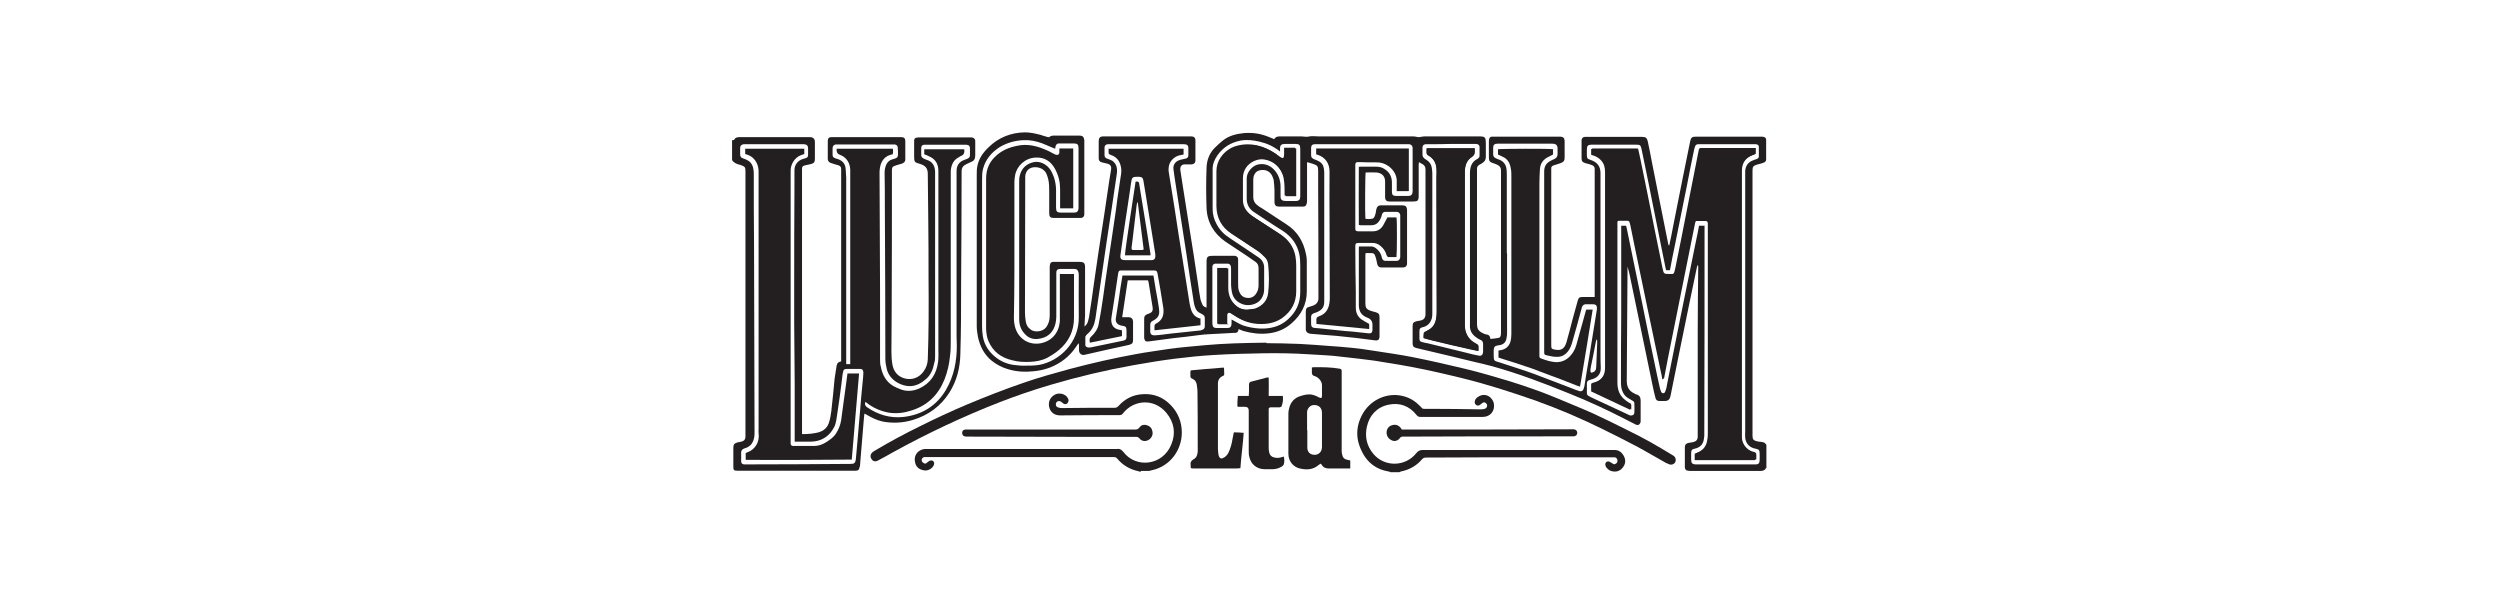
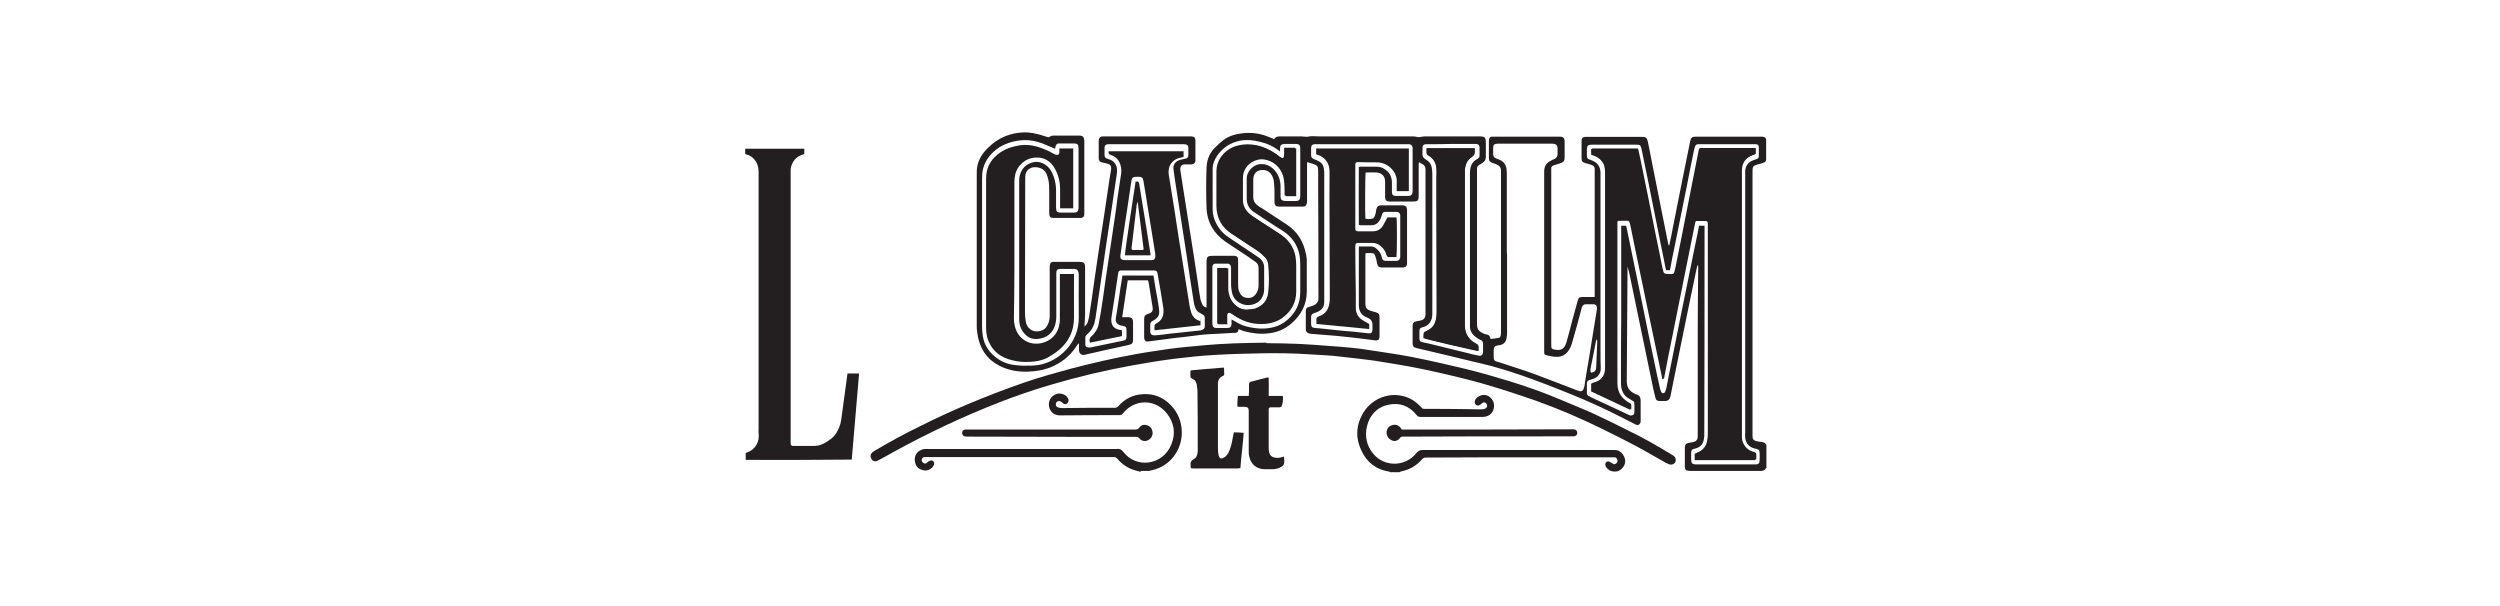
<svg xmlns="http://www.w3.org/2000/svg" viewBox="0 0 99 24" height="24" width="99" id="Layer_2">
  <defs>
    <style>
      .cls-1 {
        fill: #231f20;
      }
    </style>
  </defs>
  <g id="Layer_2-2">
    <g id="iVkdXJ.tif">
      <g>
        <path d="M69.93,18.55c-.05.08-.13.1-.22.1h-2.75s-.08,0-.12-.01c-.08-.01-.11-.05-.12-.13v-.8c0-.1.05-.15.14-.17.06-.01.12-.02.18-.03.13-.03.19-.09.19-.23v-4.18c0-.84.01-1.68.02-2.52,0-.03,0-.06-.02-.09-.01.03-.02.05-.03.08-.1.46-.19.93-.29,1.39-.14.68-.28,1.37-.42,2.05-.11.56-.23,1.12-.34,1.68-.03.13-.09.19-.23.19h-.21c-.08,0-.13-.04-.15-.11-.04-.16-.08-.31-.11-.47-.17-.84-.35-1.67-.52-2.51-.13-.64-.27-1.29-.4-1.93-.02-.1-.05-.2-.08-.3v.11c-.01,1.47-.02,2.94-.03,4.41,0,.23.08.4.3.5.03.02.06.04.09.04.12.04.16.12.16.24,0,.27,0,.55,0,.81,0,.03,0,.05-.01.07-.04.09-.1.11-.19.07-.14-.07-.27-.14-.41-.21-.72-.37-1.45-.71-2.2-1.01-1.01-.41-2.03-.8-3.08-1.09-.25-.07-.49-.12-.74-.18-.33-.08-.66-.16-.99-.24-.42-.1-.85-.2-1.27-.3-.1-.03-.13-.06-.14-.16,0-.07,0-.14,0-.22v-.49c0-.12.04-.16.16-.19.04-.01.07-.01.11-.02.16-.02.24-.1.24-.26v-5.73c0-.09-.03-.15-.1-.2-.05-.03-.1-.05-.16-.09,0,.05-.01.07-.01.1v1.23c0,.2-.04.23-.23.23h-.91c-.14,0-.19-.05-.19-.19,0-.2,0-.39,0-.58.01-.2-.1-.36-.34-.38-.14-.01-.28,0-.43,0-.02.08-.03,1.66-.01,1.83.09.02.18.02.27,0,.03,0,.06-.03.08-.06.03-.05.04-.11.06-.17.01-.05.01-.11.03-.16.02-.09.07-.13.16-.14h.85c.14,0,.19.04.2.19v2.13c-.01.09-.05.12-.13.14-.03,0-.07,0-.1,0h-.8c-.08,0-.13-.05-.15-.13l-.03-.14c-.01-.05-.02-.1-.04-.15-.04-.13-.07-.15-.21-.15h-.18s-.01.06-.01.08v1.93c0,.15.05.22.19.27.07.03.14.04.21.06.13.04.16.08.16.21v.72s0,.05,0,.07c-.02.1-.07.13-.16.12-.26-.03-.52-.07-.79-.1-.25-.03-.5-.05-.75-.08-.33-.03-.66-.05-1-.08-.04,0-.07-.01-.1-.02-.07-.02-.11-.07-.12-.14,0-.04,0-.07,0-.1v-.62c0-.13.04-.17.17-.2.08-.02.16-.05.23-.1.06-.06.1-.12.1-.21v-.09c0-1.39,0-2.78-.01-4.18v-.8c0-.18-.03-.21-.2-.27-.07-.03-.15-.04-.24-.07v1.52s0,.1-.02.14c-.02.07-.06.1-.13.1h-.97c-.11,0-.16-.05-.17-.16,0-.16,0-.32,0-.49,0-.13-.02-.26-.03-.39,0-.03-.02-.07-.03-.1-.08-.25-.29-.36-.55-.29-.11.03-.17.11-.21.22-.01.05-.02.09-.02.14v.7c0,.12.05.22.13.29.07.06.14.11.22.15.32.21.64.42.96.63.44.28.68.69.78,1.19.02.09.03.17.03.26v1.21c0,.51-.22.93-.6,1.26-.26.23-.56.36-.91.4-.34.04-.66,0-.99-.09-.07-.02-.12-.05-.2-.08,0,.02-.01.04-.01.05-.01.06-.05.09-.1.1-.02,0-.04,0-.06,0-.18.01-.36.02-.54.03-.29.02-.58.02-.86.06-.33.05-.67.08-1.01.12-.33.04-.65.09-.98.13-.11.02-.16-.02-.18-.13,0-.04,0-.09,0-.13v-.63c0-.12.04-.16.15-.2.17-.05.21-.12.18-.29-.05-.31-.1-.62-.15-.93,0-.04-.02-.07-.03-.11h-.8c-.07.48-.15.97-.22,1.46.04,0,.07,0,.1,0h.16c.11.01.16.06.17.17v.72c0,.14-.03.17-.17.21-.29.07-.58.12-.87.19s-.59.13-.88.2c-.11.03-.21-.05-.22-.16,0-.06,0-.12,0-.19,0-.04,0-.07-.02-.11-.04.06-.08.11-.11.16-.25.37-.59.63-1.01.8-.21.08-.43.13-.65.15-.34.04-.69.02-1.02-.08-.24-.07-.45-.18-.64-.33-.3-.24-.47-.57-.55-.94-.03-.14-.05-.3-.05-.44v-5.98c0-.11,0-.23.02-.33.05-.31.23-.56.45-.77.4-.39.88-.58,1.44-.59.21,0,.42.05.62.1.09.03.17.06.26.08.05.02.08.02.12-.02.03-.02.08-.03.11-.03h1.05c.13,0,.17.05.19.18v2.8c0,.05,0,.1,0,.15-.01.08-.05.12-.13.13-.04,0-.07,0-.1,0h-.99c-.12,0-.17-.05-.17-.18v-.84c0-.17,0-.36-.04-.52-.02-.07-.04-.14-.07-.21-.12-.26-.44-.3-.62-.23-.12.05-.18.14-.21.26-.01.05-.01.09-.01.14,0,1.77-.01,3.54-.01,5.31,0,.12.01.24.03.36.02.14.08.25.21.34.14.1.45.09.6-.1.1-.14.14-.29.14-.46v-1.93s0-.06.01-.09c.01-.07.05-.1.11-.11.03,0,.06,0,.09,0h.98c.16,0,.21.05.21.21v1.91c0,.12-.02.24-.02.36v.08c.08-.07.12-.14.14-.22.03-.1.05-.21.06-.31.06-.39.12-.78.17-1.17.07-.46.13-.92.2-1.37.07-.46.14-.91.21-1.37.07-.45.13-.9.2-1.35.02-.14.05-.29.07-.43.02-.13-.03-.2-.15-.23-.07-.02-.14-.03-.21-.05-.08-.02-.12-.06-.13-.14,0-.09,0-.19,0-.27v-.42c0-.15.05-.2.2-.2h3.46c.11,0,.17.05.17.16,0,.27,0,.54,0,.8,0,.09-.07.15-.16.15-.08,0-.16,0-.25,0-.13-.01-.2.08-.19.21.02.15.05.31.07.46.09.55.17,1.1.26,1.65.07.42.13.84.2,1.26.06.38.11.75.17,1.13.03.22.06.43.1.64.02.07.05.14.08.21.03.06.09.09.16.11v-1.8c0-.22.04-.25.26-.25h.87c.08.02.11.05.12.13v.96c0,.11,0,.22.04.32.05.13.14.23.28.25.16.03.3-.02.39-.16.07-.1.1-.21.1-.33v-.68c0-.1-.03-.19-.12-.25-.11-.08-.22-.15-.33-.23-.29-.19-.58-.38-.86-.57-.46-.32-.73-.77-.75-1.34-.02-.53-.02-1.06,0-1.59.01-.31.12-.6.36-.82.09-.09.19-.18.29-.26.24-.19.53-.26.83-.29.34-.03.66.02.98.15.07.03.14.06.22.09.06-.11.16-.11.26-.11h.82c.11.01.22.03.32,0,.11-.02.23,0,.34,0h3.77c.06,0,.13.02.19.03h.05c.07-.01.13-.03.2-.03h2.18s.09,0,.13.01c.06.01.1.05.11.11,0,.05.01.09.01.14v.55c0,.11-.04.18-.13.24-.04.03-.08.05-.12.07-.07.04-.11.1-.1.19v6.1c0,.22.05.31.29.41.02.01.05.02.07.02.1.01.16.06.17.18.11-.01.22-.02.32-.04.05,0,.08-.05.09-.1,0-.03.01-.06.01-.09v-6.44c0-.09-.03-.15-.1-.2-.07-.04-.14-.07-.21-.09-.13-.04-.17-.08-.17-.22v-.63s0-.07.01-.1c.01-.06.05-.1.11-.1.04,0,.07,0,.11,0h2.61c.1.01.15.05.16.16v.67c0,.13-.04.17-.16.22-.09.03-.19.06-.28.09-.06.02-.1.06-.09.13v6.97c0,.17.01.17.18.2.24.04.35-.07.42-.29.09-.3.16-.6.24-.9.07-.25.14-.5.21-.76.03-.11.07-.14.19-.14h.48v-4.82c0-.09,0-.17,0-.26,0-.06-.03-.1-.08-.13-.06-.03-.11-.04-.17-.06-.04-.01-.08-.02-.12-.03-.12-.04-.15-.08-.15-.21v-.64s0-.05,0-.07c.02-.08.05-.11.13-.12h2.27c.14,0,.19.04.22.17.06.27.11.53.16.8.15.74.29,1.47.44,2.21.07.35.14.7.21,1.05,0,.03.02.06.04.08.06-.26.11-.52.16-.79.12-.6.24-1.2.36-1.81.1-.51.21-1.02.31-1.53.03-.15.07-.19.23-.19h2.59s.06,0,.09.01c.07.02.1.05.1.12v.77c0,.07-.04.11-.1.13-.05.02-.11.04-.16.05-.03.01-.05.02-.08.02-.18.06-.2.08-.2.27v10.49c0,.12.04.17.16.2.07.02.13.02.2.03.09.01.15.04.19.12v.92l-.03-.02ZM67.5,8.92v.37c0,2.64,0,5.29-.01,7.93,0,.04,0,.08-.01.12-.02.24-.14.38-.38.43-.1.02-.13.06-.13.17v.25c0,.15.04.2.2.2h2.36c.1,0,.14-.04.15-.14,0-.11.01-.23,0-.33,0-.1-.05-.13-.15-.15-.24-.04-.39-.19-.42-.43-.01-.08,0-.16,0-.24V6.76c.02-.2.12-.34.31-.41.05-.02.1-.04.14-.05.05-.02.09-.05.09-.1,0-.13,0-.26,0-.39,0-.06-.05-.09-.11-.1h-2.27c-.1,0-.13.03-.16.13,0,.02-.01.05-.02.07-.1.48-.2.97-.29,1.45-.16.79-.32,1.59-.48,2.38-.07.32-.13.64-.19.96h-.15s-.02-.05-.02-.07c-.07-.33-.13-.66-.2-.99-.16-.8-.32-1.61-.48-2.4-.09-.46-.19-.91-.28-1.36-.03-.13-.06-.15-.19-.15h-1.8c-.12,0-.17.05-.17.17,0,.08,0,.16,0,.24,0,.13.02.15.14.19.27.09.4.25.4.53v7.07c0,.22,0,.43.01.64.01.25-.15.39-.32.44-.04.01-.08.03-.13.04-.07.02-.1.07-.1.13v.39c0,.06.04.1.09.12.03.01.05.03.07.04.49.23.97.45,1.46.68.03.02.06.03.09.04.08.02.16-.02.17-.1.01-.12,0-.25,0-.38,0-.05-.03-.08-.07-.1-.05-.03-.1-.06-.15-.09-.11-.06-.19-.14-.24-.26-.06-.12-.07-.25-.07-.38,0-.88,0-1.78.01-2.66v-3.45s0-.06,0-.09h.19s.02.04.02.06c.2.95.39,1.91.59,2.86.17.84.34,1.68.52,2.52.07.32.13.65.21.98.01.05.03.1.05.15.02.04.04.06.08.06.05,0,.07-.03.08-.06.02-.05.04-.1.05-.15.01-.05.02-.11.03-.16.17-.85.34-1.7.51-2.56.22-1.07.43-2.12.65-3.19.04-.17.07-.34.1-.51h.23ZM41.78,5.89c-.17-.07-.33-.14-.5-.21-.24-.09-.48-.14-.73-.13-.34.01-.67.1-.97.28-.32.21-.55.48-.65.85-.04.15-.04.31-.04.46v5.79c0,.12.01.25.03.38.06.38.27.67.58.89.21.15.47.24.73.26.12.01.25.03.37.02.19,0,.37,0,.55-.03.81-.15,1.59-.89,1.57-1.9-.01-.55,0-1.1,0-1.64,0-.04,0-.08-.01-.12-.02-.09-.07-.14-.16-.14h-.57c-.1,0-.15.05-.15.15v.11c0,.54,0,1.08,0,1.61,0,.13-.02.27-.06.39-.11.31-.33.47-.66.51-.18.02-.34-.02-.47-.14-.19-.17-.28-.38-.28-.63,0-1.82,0-3.64,0-5.46,0-.07,0-.15.02-.22.06-.29.26-.49.56-.55.24-.05.51.08.66.31.06.09.1.2.14.3.05.16.08.33.08.5v.69c0,.16.04.2.2.2h.51c.12,0,.17-.05.18-.17v-2.37c0-.16-.04-.2-.2-.2h-.58c-.07,0-.11.05-.13.11,0,.02-.01.05-.01.07h0ZM48.78,12.66s.06.03.08.04c.16.09.32.19.51.23.23.06.47.09.7.08.36-.02.67-.12.94-.37.32-.29.48-.64.48-1.07v-1.08c0-.15-.01-.3-.04-.44-.09-.39-.31-.68-.64-.9-.2-.13-.4-.25-.59-.38s-.39-.26-.59-.39c-.17-.12-.26-.3-.26-.51v-.81c0-.24.22-.5.46-.55.27-.05.49.05.66.25.15.18.22.4.22.63v.38c0,.14.05.18.19.19h.4c.14,0,.19-.05.19-.19v-1.88c0-.15-.04-.19-.19-.19h-.42c-.14,0-.19.05-.19.18v.12c-.25-.2-.51-.32-.81-.39-.25-.06-.51-.09-.77-.04-.38.08-.67.26-.9.58-.11.16-.19.34-.19.54v1.59c0,.22.06.42.16.6.12.23.3.41.52.55.22.15.44.29.66.44.16.11.33.22.49.33.13.09.21.23.21.39v.87c0,.12-.03.24-.1.35-.17.28-.56.32-.77.23-.23-.09-.37-.25-.41-.49-.02-.09-.02-.17-.03-.26v-.64s0-.08-.01-.11c-.02-.06-.06-.1-.12-.1h-.49c-.07,0-.11.05-.12.11,0,.05,0,.09,0,.14v2.14c.01.12.06.16.17.16h.42c.12,0,.16-.05.17-.17v-.18h0ZM59.68,10.03v3.12c0,.08,0,.15-.02.23-.02.16-.11.26-.28.29-.03,0-.05,0-.07.01-.12.02-.15.06-.16.19v.19c0,.23.01.23.23.29.45.15.91.29,1.35.45.51.19,1.02.39,1.52.58.09.04.18.07.27.1.1.04.17,0,.2-.11,0-.02.01-.04.02-.06.06-.39.12-.77.19-1.16.09-.58.19-1.15.28-1.73.01-.08.03-.15.03-.23,0-.09-.05-.14-.14-.14h-.31c-.07,0-.11.04-.14.1-.01.02-.02.05-.02.07-.12.46-.25.92-.38,1.37-.04.13-.09.24-.17.34-.1.12-.22.19-.38.2-.14.01-.28-.02-.41-.05-.14-.03-.14-.04-.14-.17v-7.12c0-.2.08-.33.25-.42.05-.03.1-.05.15-.07.08-.04.13-.1.13-.19v-.23c0-.14-.08-.19-.2-.19h-2.18c-.12,0-.17.05-.17.16v.26c0,.08.04.13.11.16.06.02.11.05.17.07.15.07.23.2.25.36.01.09.01.19.01.27v3.06ZM53.83,6.61s.03-.01.04-.01c.21,0,.41,0,.61,0,.12,0,.24.02.34.09.2.12.3.3.3.54v.37c0,.12.05.16.17.16h.47c.12,0,.17-.05.18-.17v-1.74c-.01-.09-.06-.13-.14-.14h-3.73c-.1,0-.15.05-.15.15v.28c0,.09.03.12.11.16.08.03.15.06.22.1.1.06.15.14.17.25.01.06.02.12.02.18v5.1c0,.21-.06.34-.31.44-.03.01-.06.02-.09.03-.08.03-.12.07-.12.15v.28c0,.11.05.15.16.16.05,0,.1.01.15.01.25.03.51.05.76.08.19.02.37.04.56.05.22.02.43.05.65.07.1.01.14-.03.15-.13,0-.07,0-.13,0-.21,0-.14-.07-.23-.2-.28-.22-.08-.33-.23-.34-.47v-.05c0-.75,0-1.49,0-2.23,0-.02,0-.05.01-.07h.5s.1.02.14.05c.11.08.2.18.24.31.01.04.02.07.03.11.02.06.06.1.13.1h.45c.07,0,.11-.04.13-.1.01-.03.01-.07.01-.1v-1.54s0-.06,0-.08c-.02-.08-.06-.11-.13-.12h-.47c-.06,0-.1.04-.12.09-.01.04-.02.07-.03.11-.1.25-.22.34-.45.33h-.35s-.05,0-.09-.01c-.01-.79,0-1.56,0-2.34v.02ZM45.67,10.9s.02.06.02.09c.03.16.05.33.08.49.04.23.09.46.12.69s.05.39-.25.54c-.06.03-.09.08-.09.15v.27c0,.1.06.15.16.15.11,0,.22-.02.33-.03.23-.03.47-.06.7-.08.25-.03.5-.05.75-.08.03,0,.06,0,.09-.02.09-.02.13-.07.13-.15v-.33c0-.06-.03-.11-.09-.14-.03-.01-.05-.03-.07-.04-.11-.04-.18-.12-.22-.23-.03-.08-.05-.15-.06-.24-.1-.63-.2-1.27-.29-1.9-.06-.39-.12-.77-.18-1.16-.08-.52-.16-1.04-.24-1.56-.03-.21-.07-.42-.09-.62-.02-.16.06-.29.21-.35.07-.03.15-.04.23-.06.11-.02.15-.05.15-.16v-.25c0-.13-.05-.17-.19-.17h-3c-.08.01-.13.05-.13.13v.31c0,.07.04.11.1.13.05.02.09.03.13.05.1.03.17.11.22.2.05.11.05.22.04.33-.07.47-.14.95-.21,1.42-.06.42-.13.83-.19,1.25-.09.59-.17,1.18-.26,1.78-.06.43-.13.86-.19,1.3-.04.24-.12.45-.31.61-.02.02-.04.03-.05.05s-.04.05-.04.07v.32c0,.06.05.09.11.1h.09c.43-.09.86-.18,1.3-.27.1-.02.13-.06.13-.16v-.24c0-.14-.03-.17-.17-.19-.15-.02-.29-.11-.25-.31.07-.4.12-.79.18-1.19.03-.16.05-.33.08-.49h1.22ZM57.45,5.7h0c-.28.01-.55.01-.83.01h-.16c-.09.01-.13.05-.13.14v.27c0,.07.03.12.08.16.03.02.06.04.09.06.11.07.18.17.2.31.01.07.02.15.02.22v5.57c0,.25-.13.47-.39.52-.09.02-.12.06-.12.15v.3c0,.09.03.12.12.14.06.02.13.03.19.04.54.13,1.07.26,1.59.39.14.04.28.07.43.1.12.03.18-.02.19-.15v-.31c0-.08-.03-.13-.1-.16-.04-.02-.07-.03-.1-.05-.16-.1-.3-.23-.32-.44,0-.05,0-.11,0-.16v-5.95c0-.24.06-.45.3-.57.05-.03.08-.07.08-.12,0-.11,0-.23,0-.34,0-.09-.06-.13-.15-.13h-.06c-.3,0-.6,0-.9,0ZM63.25,13.45h-.03s-.03.08-.03.11c-.06.32-.12.64-.19.96-.01.06-.02.11-.02.17,0,.06.03.08.08.06.1-.03.15-.1.15-.22.01-.32.03-.64.04-.97,0-.04,0-.08-.01-.12Z" class="cls-1" />
-         <path d="M29.05,5.55s.02,0,.02-.01c.05-.1.13-.11.23-.11h2.76c.14,0,.21.06.21.2v.67c0,.13-.05.17-.17.2-.08.02-.15.03-.23.05-.09.03-.11.05-.11.14v10.5s.05,0,.07,0c.19,0,.37-.02.55-.06.24-.06.4-.2.46-.44.04-.13.06-.27.08-.41.05-.43.09-.85.13-1.28.02-.17.06-.35.08-.52.02-.11.08-.15.18-.17,0-.02,0-.04,0-.06v-7.56c0-.08-.04-.12-.1-.14-.06-.02-.13-.04-.2-.06-.21-.06-.24-.09-.23-.31v-.61c.01-.11.05-.14.16-.14h2.75c.11,0,.16.05.16.16v.73c0,.07-.04.11-.09.14-.04.02-.07.03-.11.04-.06.02-.12.03-.17.05-.15.05-.16.07-.16.23,0,1.85,0,3.69-.01,5.54,0,.54-.01,1.08-.01,1.61,0,.17.01.34.04.51.05.28.22.48.5.55.29.07.57-.04.74-.29.1-.14.15-.29.16-.46.04-1.09.04-2.18.03-3.27,0-.75,0-1.49-.01-2.23,0-.62-.02-1.25-.02-1.86,0-.24-.12-.33-.31-.39-.21-.06-.23-.07-.23-.29v-.54s0-.08,0-.11c.01-.06.04-.09.1-.1.03,0,.07-.01.1-.01h2.08c.09.02.13.05.14.14v.57c0,.13-.04.22-.16.26-.06.03-.12.06-.19.09-.13.06-.19.14-.19.29,0,1.49-.01,2.98-.02,4.47,0,.92,0,1.84-.03,2.76-.01.54-.14,1.06-.43,1.52-.34.54-.83.9-1.45,1.09-.4.12-.8.14-1.21.06-.22-.05-.42-.15-.61-.26-.03-.02-.06-.03-.1-.05,0,.07-.02.13-.02.2-.04.48-.08.96-.12,1.44-.01.12-.02.24-.03.37,0,.04,0,.07-.02.11-.02.11-.06.14-.16.14h-4.7c-.11,0-.14-.03-.14-.14v-.77c0-.13.04-.17.16-.21.05-.01.11-.02.16-.03.1-.03.16-.08.16-.21V6.77c0-.14-.02-.17-.15-.22-.03-.01-.06-.03-.1-.03-.1-.03-.21-.07-.28-.18v-.79ZM34.28,15.84s0,.08-.02.11c-.02.08.01.13.08.18.44.3.92.44,1.45.38.74-.09,1.31-.45,1.68-1.09.31-.54.42-1.12.42-1.73,0-.12-.01-.24-.01-.37v-6.55c0-.21.1-.36.29-.43.05-.02.1-.04.15-.06.06-.03.09-.07.09-.13v-.27c0-.11-.05-.14-.15-.15h-1.66c-.08.01-.12.05-.12.13v.28c0,.07.04.11.1.14.04.02.08.04.12.05.23.07.32.24.33.46v7.3c0,.09,0,.19-.03.27-.05.25-.13.48-.33.65-.17.15-.37.27-.61.28-.33.02-.82-.21-.94-.66-.03-.13-.06-.27-.06-.41,0-2.01-.01-4.02-.02-6.03,0-.45,0-.91-.01-1.35,0-.11.02-.21.06-.31.05-.11.13-.19.25-.22.03-.01.07-.02.1-.03.08-.02.12-.07.12-.15,0-.1,0-.2-.01-.29,0-.07-.05-.11-.12-.12h-2.32c-.09.01-.13.05-.14.14v.27c0,.07.03.11.09.13.04.02.08.03.12.04.2.07.3.2.31.41,0,.11.02.22.02.33v7.38h.16v-7.7c-.01-.28-.16-.5-.41-.59-.09-.03-.13-.09-.13-.19,0-.14,0-.03,0-.05h2.23c0,.08.02.14-.01.22-.29.05-.45.24-.5.51-.01.06-.02.13-.02.19,0,1.55.02,3.11.02,4.67v2.75c0,.1,0,.2.03.29.06.32.21.6.5.77.09.05.19.09.29.13.24.09.48.07.72-.03.46-.21.7-.58.76-1.07.02-.17.01-.34.01-.52v-7.03c0-.27-.11-.47-.37-.58-.06-.03-.12-.06-.19-.08v-.1s0-.07,0-.1h1.58s.01.05.01.07c0,.09-.04.16-.12.19-.12.05-.05.02-.07.04-.12.06-.21.13-.27.25-.05.1-.08.22-.08.33,0,1.02,0,2.05,0,3.08v3.59c0,.21,0,.43-.03.64-.03.32-.1.63-.22.93-.24.6-.66,1.02-1.29,1.22-.3.1-.6.14-.92.09-.32-.06-.62-.19-.87-.39-.03-.03-.06-.05-.11-.08h.03ZM31.47,17.49v-2.3c0-.79-.02-1.59-.02-2.38,0-.48,0-.96,0-1.44,0-1.3,0-2.59.01-3.89v-.74c0-.22.14-.39.35-.45.03,0,.05-.02.08-.02.08-.03.11-.05.11-.14v-.26c0-.1-.05-.15-.16-.16h-2.39c-.1.02-.14.06-.14.16v.25c0,.08.04.13.11.15.05.02.09.03.13.05.14.06.23.16.27.31.02.08.03.15.03.23,0,.93,0,1.86.01,2.79,0,2.49.02,4.97.02,7.46,0,.08,0,.16-.02.24-.03.15-.1.27-.24.35-.05.03-.1.05-.15.06-.07.03-.11.07-.12.14,0,.12,0,.25,0,.37,0,.08.05.12.13.12h.07c1.38,0,2.76-.01,4.15-.02.13,0,.17-.04.19-.17.02-.18.03-.37.05-.55.04-.46.08-.93.12-1.39.03-.37.06-.75.1-1.12.01-.12.03-.25.03-.38,0-.1-.04-.15-.12-.15h-.56c-.07,0-.11.04-.12.1,0,.03-.01.06-.02.09-.02.13-.03.27-.05.41-.05.38-.1.77-.16,1.15-.03.18-.04.37-.12.54-.16.32-.42.53-.79.58-.09.01-.17.01-.27.01-.16,0-.33,0-.51,0Z" class="cls-1" />
        <path d="M45.17,18.69s-.06-.02-.09-.03c-.33-.07-.61-.23-.83-.49-.04-.05-.08-.07-.14-.07h-7.41s-.07,0-.1,0c-.05.01-.09.05-.1.1-.01.05.02.11.08.14.05.03.09.02.13-.02.04-.03.07-.06.12-.08.1-.03.18.04.16.14-.01.05-.04.1-.07.13-.11.11-.25.15-.4.1-.15-.04-.25-.14-.28-.29-.05-.2.02-.38.19-.48.05-.03.12-.05.18-.06.03,0,.06,0,.09,0h7.54c.1-.02.17.03.24.11.5.67,1.56.55,1.9-.28.19-.45.12-.88-.19-1.26-.5-.6-1.31-.51-1.72.02-.04.06-.09.07-.15.07-.78,0-1.56,0-2.34.01-.22,0-.38-.12-.43-.32-.05-.2.03-.4.22-.5.16-.09.4-.04.5.11.04.06.06.11.03.18-.03.08-.12.11-.19.06-.03-.02-.06-.05-.09-.07-.07-.05-.15-.03-.19.03-.04.07-.02.16.06.19.05.02.1.03.16.03.34,0,.69-.01,1.03-.01h1.05c.07,0,.11-.02.16-.07.26-.29.58-.45.96-.47.44-.03.81.12,1.11.43.29.3.44.67.44,1.09,0,.68-.45,1.33-1.18,1.49-.04.01-.08.02-.12.03h-.33v.02Z" class="cls-1" />
        <path d="M55.05,18.69s-.04-.02-.07-.02c-.48-.08-.83-.35-1.04-.77-.26-.5-.26-1.01.02-1.51.28-.5.84-.8,1.41-.74.33.04.61.17.84.41.03.03.06.05.08.08.03.04.06.05.11.05h.24c.66,0,1.32.01,1.98.02.07,0,.13,0,.2-.03.05-.03.07-.07.07-.12,0-.06-.04-.1-.09-.12-.04-.02-.07,0-.1.02s-.06.05-.09.07c-.05.04-.1.04-.15.01s-.07-.09-.06-.14c.01-.07.05-.13.11-.17.3-.22.61,0,.65.27.04.28-.15.51-.44.51h-2.47c-.07,0-.11-.02-.15-.07-.29-.37-.68-.51-1.13-.41s-.74.42-.84.86c-.09.4-.01.77.26,1.09.45.53,1.27.5,1.69-.03.08-.1.15-.13.27-.13h7.58c.19,0,.3.1.38.25.08.16.06.32-.06.46-.11.13-.26.17-.42.13-.09-.02-.15-.07-.21-.14-.03-.03-.04-.07-.05-.11-.01-.1.07-.16.16-.13.04.02.08.05.12.07.06.04.08.05.14.01.05-.03.07-.08.06-.14-.01-.06-.05-.1-.1-.11h-4.91c-.86,0-1.72.01-2.58.01-.06,0-.1.02-.14.06-.22.26-.5.42-.84.49-.02,0-.04.02-.07.03h-.36Z" class="cls-1" />
        <path d="M50.16,13.59c.36,0,.84.01,1.32.03.39.02.78.05,1.16.08.29.02.58.04.86.07.3.03.6.07.9.12.51.08,1.02.15,1.53.25.7.14,1.41.3,2.11.47.58.14,1.15.31,1.72.48.64.2,1.28.42,1.9.68.47.2.95.39,1.42.6.46.21.92.44,1.38.67.6.29,1.18.62,1.75.97.03.02.05.03.08.05.07.06.09.16.05.24s-.14.12-.23.09c-.05-.02-.09-.04-.14-.06-.4-.22-.79-.46-1.19-.67-.43-.23-.86-.44-1.3-.66-.87-.43-1.76-.81-2.68-1.14-.95-.33-1.9-.64-2.88-.88-.69-.17-1.38-.33-2.08-.46-.47-.09-.95-.16-1.43-.24-.42-.06-.84-.1-1.26-.15-.44-.06-.88-.07-1.32-.1-.6-.04-1.2-.05-1.81-.04-.66.01-1.33.03-1.99.07-.49.03-.98.08-1.47.14-.56.07-1.11.16-1.67.26-1.11.2-2.21.46-3.29.78-.68.2-1.35.43-2.02.69-.72.28-1.44.59-2.14.92-.7.33-1.39.68-2.06,1.05-.2.11-.4.23-.6.33-.1.06-.2.05-.26-.04-.07-.09-.06-.2.03-.28.04-.03.08-.06.12-.08.57-.34,1.15-.65,1.74-.94.62-.31,1.24-.6,1.88-.87.74-.31,1.48-.6,2.24-.86.6-.21,1.22-.38,1.84-.55.87-.23,1.74-.43,2.63-.59.42-.08.85-.13,1.27-.2.48-.07.96-.1,1.44-.15.77-.07,1.54-.09,2.43-.1h0Z" class="cls-1" />
-         <path d="M53.47,18.24v.31s-.08,0-.11,0h-.75c-.12,0-.21-.04-.27-.14-.01-.02-.02-.03-.04-.05-.03.02-.07.04-.09.06-.21.18-.46.19-.7.14-.29-.05-.49-.29-.49-.59v-1.6c0-.07.01-.13.03-.2.06-.25.21-.42.46-.49.16-.05.32-.09.49-.04.08.02.16.06.24.1.08.04.11.02.11-.06v-.43c0-.16-.15-.32-.3-.36q-.09-.02-.1-.12v-.22s.06,0,.08-.01c.34,0,.68,0,1.02.06.05.01.08.03.08.08v3.15c0,.06,0,.11.02.17.02.12.09.19.21.21.04.01.08.02.13.03h0ZM51.77,17.03h0v.7c0,.14.08.24.2.27.2.05.37-.07.38-.28v-.2c0-.38,0-.75,0-1.13,0-.05,0-.09-.01-.13-.03-.14-.15-.23-.31-.22-.14,0-.25.12-.27.26v.73h0Z" class="cls-1" />
        <path d="M48.47,14.55c0,.09.01.18.01.27,0,.04-.03.06-.06.07-.13.06-.19.16-.19.3v2.58c0,.07.01.15.02.22,0,.03.02.07.03.1.04.07.08.08.15.05.09-.04.16-.11.21-.2.09-.18.14-.38.17-.57.02-.08.03-.16.05-.25.13,0,.25.01.39.02-.03.47-.1.94-.13,1.4-.05,0-.08.01-.12.01h-1.48c-.09,0-.19,0-.28,0-.08,0-.09-.01-.09-.08v-.05c-.02-.1.01-.17.11-.23.12-.06.16-.17.17-.31v-.34c0-.68,0-1.36-.01-2.05,0-.09-.02-.18-.03-.27-.02-.1-.07-.18-.17-.22-.05-.02-.08-.05-.08-.1v-.16c0-.07.01-.08.09-.08.14-.01.29-.03.44-.04.24-.02.49-.04.73-.06h.08Z" class="cls-1" />
        <path d="M50.24,14.94c.01.25,0,.48,0,.74h.56c.02.15,0,.28-.05.41,0,.02-.05.03-.08.04h-.37s-.06.02-.06.06v1.56c0,.07.01.13.03.2.03.09.09.14.17.16.1.03.2.03.29,0,.03-.01.06-.02.11-.03.02.1.03.21,0,.3-.01.05-.07.09-.11.11-.1.06-.22.09-.34.09h-.33c-.3-.01-.53-.2-.59-.5-.02-.07-.02-.14-.02-.21v-1.61q0-.15-.15-.15h-.26s-.02,0-.04-.02c0-.13,0-.26.02-.41h.43c0-.07.01-.12.01-.18v-.29s.02-.08.06-.09c.22-.06.43-.11.65-.17.02,0,.03,0,.07,0Z" class="cls-1" />
        <path d="M55.49,17.01h.11c2.21,0,4.43,0,6.64-.01h.07c.09,0,.15.06.15.14s-.06.14-.15.14h-.89c-1.94,0-3.87,0-5.81.01h-.09s-.04.02-.06.03c-.02.01-.03.03-.04.05-.1.1-.21.12-.32.06-.13-.06-.2-.19-.19-.33.01-.12.09-.23.21-.26.15-.05.27,0,.36.12,0,.01.02.02.03.04h0Z" class="cls-1" />
        <path d="M41.63,17.01h3.32c.07,0,.12-.01.17-.08.07-.1.18-.13.3-.09.13.04.2.13.22.26.03.16-.09.33-.26.36-.1.02-.2-.02-.26-.1-.04-.05-.08-.06-.14-.06h-2.09c-1.54,0-3.07-.01-4.61-.01-.12,0-.17-.05-.18-.14,0-.08.04-.13.12-.14.04,0,.08,0,.11,0h3.3s0,0,0,0Z" class="cls-1" />
        <path d="M69.51,18.2v-.19c0-.08,0-.09-.09-.1-.32-.07-.49-.37-.48-.63V6.78c0-.3.14-.51.42-.62.04-.02.08-.03.13-.05v-.23h-2.2s-.02.04-.02.06c-.16.81-.32,1.63-.48,2.43-.13.68-.27,1.37-.41,2.06-.02.11-.04.21-.07.32-.03.1-.05.12-.15.12h-.1c-.21,0-.22-.01-.26-.21-.11-.52-.22-1.05-.32-1.57-.19-.93-.38-1.85-.56-2.77-.03-.14-.06-.28-.09-.41-.02,0-.03-.01-.04-.01h-1.71s-.04,0-.05,0c0,0,0,0-.01,0h-.01v.23s.08.03.12.04c.11.04.2.1.28.19.12.13.15.29.15.46v7.76c0,.28-.14.48-.41.57-.05.02-.09.03-.14.04v.31c.51.24,1.02.48,1.55.73v-.15c0-.05-.01-.08-.06-.1-.04-.02-.07-.04-.1-.06-.2-.13-.32-.3-.37-.53-.02-.09-.02-.19-.02-.28,0-2.02,0-4.03,0-6.05v-.22c0-.07.03-.1.09-.1h.36s.06.02.07.06.02.07.03.11c.05.25.1.49.15.74.34,1.66.69,3.32,1.04,4.98.03.13.06.26.08.4.02-.02.03-.03.03-.04.05-.26.1-.52.15-.78.34-1.69.68-3.39,1.02-5.08.02-.1.04-.2.06-.29.01-.04.03-.09.08-.09h.37c.06,0,.08.03.09.09,0,.04,0,.08,0,.12v4.23c0,1.31,0,2.61,0,3.92,0,.1,0,.2-.02.29-.03.27-.17.44-.42.54-.03.01-.06.02-.08.03v.25h2.38Z" class="cls-1" />
        <path d="M48.6,12.82v-.33c0-.1.07-.13.15-.08.05.03.09.06.14.09.32.22.68.34,1.08.33.29,0,.57-.07.81-.24.36-.26.55-.61.55-1.05v-1.03c0-.12-.01-.24-.03-.36-.07-.38-.28-.66-.59-.86-.32-.21-.65-.42-.97-.63-.1-.06-.2-.13-.28-.21-.15-.14-.24-.32-.24-.53,0-.28,0-.57,0-.85,0-.15.03-.28.11-.41.15-.24.48-.4.76-.34.51.09.77.54.8.89.01.15.01.3.02.46,0,.04,0,.07,0,.1h.42v-1.89h-.44v.24s0,.08-.01.11c-.02.05-.04.07-.09.05-.03-.02-.06-.04-.09-.05-.06-.04-.11-.09-.17-.13-.46-.31-.95-.45-1.5-.3-.28.07-.49.23-.65.46-.11.16-.17.34-.17.55,0,.24,0,.47,0,.7v.68c.01.45.2.81.58,1.07.34.23.69.45,1.03.68.11.07.21.16.3.26.09.08.13.19.14.31.03.37.04.74,0,1.1-.04.3-.22.51-.5.62-.08.03-.18.03-.27.04-.19.03-.37-.03-.51-.14-.22-.17-.33-.41-.34-.69v-.69s0-.08,0-.12h-.4v2.21h.41Z" class="cls-1" />
        <path d="M58.4,5.88h-1.91v.16c0,.06.02.09.07.12.2.11.3.28.32.5.02.13,0,.27,0,.41,0,1.74,0,3.48.01,5.22,0,.1,0,.21-.02.31-.03.23-.14.4-.36.5-.14.06-.14.06-.14.22v.07c.1.05,2.09.51,2.17.51v-.16c0-.06-.02-.08-.07-.11-.19-.09-.33-.22-.41-.42-.05-.11-.06-.23-.06-.35v-6.05c0-.24.07-.46.28-.59.09-.06.12-.13.11-.23v-.1Z" class="cls-1" />
        <path d="M69.51,18.2h-2.36v-.25s.05-.02.08-.03c.25-.09.4-.27.42-.54.01-.1.01-.2.02-.29,0-1.31,0-2.61,0-3.92v-4.35c-.01-.06-.03-.09-.09-.09h-.37c-.06,0-.07.05-.08.09-.02.1-.04.19-.06.29-.34,1.69-.68,3.39-1.02,5.08-.05.26-.1.52-.15.78,0,.02-.01.03-.03.04-.03-.13-.06-.26-.08-.4-.34-1.66-.69-3.32-1.04-4.98-.05-.25-.1-.49-.15-.74,0-.04-.02-.07-.03-.11-.01-.04-.03-.06-.07-.06h-.36c-.07,0-.09.03-.09.1v.22c0,2.02,0,4.03,0,6.05,0,.09,0,.19.02.28.04.23.17.4.37.53.03.02.06.05.1.06.05.02.06.06.06.1v.15c-.52-.25-1.03-.48-1.55-.73v-.31s.09-.03.14-.04c.27-.09.41-.29.41-.57v-7.76c0-.17-.03-.33-.15-.46-.08-.09-.17-.15-.28-.19-.04-.02-.08-.03-.12-.04v-.22s0-.01.01-.01c0,0,0,0,.01,0,.02,0,.04,0,.05,0h1.71s.02,0,.04.01c.03.13.06.27.09.41.19.93.38,1.85.56,2.77.11.52.21,1.05.32,1.57.04.2.06.21.26.21h.1c.1,0,.13-.02.15-.12.03-.11.05-.21.07-.32.13-.68.27-1.37.41-2.06.16-.81.32-1.63.48-2.43,0-.02.01-.03.02-.06h2.2v.23c-.05.02-.09.03-.13.05-.28.11-.42.32-.42.62v10.51c-.02.26.16.56.48.63q.09.02.09.1v.19h-.02Z" class="cls-1" />
        <path d="M41.99,10.85h.54s0,.05,0,.08v1.66c0,.52-.21.95-.61,1.28-.14.12-.29.21-.45.3-.22.11-.45.15-.69.16-.23.01-.46,0-.68-.06-.45-.1-.78-.34-.96-.77-.06-.14-.08-.3-.09-.46v-5.97c0-.39.14-.69.44-.94.27-.23.59-.33.93-.38.41-.05.78.08,1.14.25.06.03.12.07.19.1.03.01.05.03.08.03.07.02.12-.02.12-.09v-.08s0-.05,0-.08h.55v2.37h-.52v-.77c0-.27-.06-.52-.19-.77-.16-.31-.42-.49-.78-.47-.42.02-.74.33-.81.69-.02.1-.03.2-.03.29v3.52c0,.62-.01,1.25-.02,1.86,0,.23.05.44.17.63.2.29.51.42.86.37.47-.08.75-.42.79-.87,0-.08,0-.16,0-.24v-1.65h-.01Z" class="cls-1" />
        <path d="M48.6,12.82h-.4v-2.21h.4s0,.08,0,.12v.69c0,.28.12.51.34.69.15.12.32.17.51.14.09-.01.19-.01.27-.04.29-.11.47-.32.5-.62.04-.37.04-.73,0-1.1-.01-.12-.05-.23-.14-.31-.09-.09-.19-.19-.3-.26-.34-.23-.68-.45-1.03-.68-.38-.25-.57-.61-.58-1.07v-1.39c0-.2.06-.39.17-.55.16-.23.38-.39.65-.46.55-.14,1.04,0,1.5.3.06.04.11.09.17.13.03.02.06.04.09.05.05.02.08.01.09-.05.01-.04.01-.07.01-.11v-.24h.44v1.89h-.42s0-.07,0-.1c0-.15,0-.3-.02-.46-.02-.35-.28-.8-.8-.89-.27-.05-.61.1-.76.34-.08.12-.11.26-.11.41.01.28,0,.57,0,.85,0,.22.09.39.24.53.08.08.18.14.28.21.32.21.65.42.97.63.31.21.53.49.59.86.02.12.03.24.03.36v1.03c0,.44-.19.79-.55,1.05-.24.17-.51.23-.81.24-.4.01-.75-.12-1.08-.33-.05-.03-.09-.06-.14-.09-.08-.05-.15-.01-.15.08v.33h0Z" class="cls-1" />
-         <path d="M59.34,14.14v-.26s.05-.01.07-.01c.2-.03.34-.14.4-.33.03-.1.04-.21.04-.31v-6.25c0-.1,0-.2-.02-.29-.03-.22-.12-.4-.34-.49-.06-.03-.11-.05-.17-.08v-.21c.08-.02,2.08-.03,2.18,0,0,.02,0,.03,0,.05v.16c-.09.05-.17.08-.25.13-.17.1-.26.26-.27.46-.01.19-.02.38-.02.57v6.84s.01.06.05.07c.22.08.44.16.68.15.17-.01.32-.08.45-.2.13-.13.23-.29.28-.47.12-.44.25-.89.37-1.33,0-.03.02-.05.03-.08h.25c-.16,1.02-.33,2.03-.5,3.05-.04-.01-.07-.02-.1-.03-.23-.09-.46-.18-.69-.27-.28-.1-.56-.21-.83-.31-.17-.07-.35-.13-.53-.19-.32-.11-.64-.21-.96-.31-.04-.01-.08-.03-.12-.04h0Z" class="cls-1" />
        <path d="M55.77,7.57h-.46s0-.05,0-.07c0-.1,0-.2,0-.29.03-.41-.36-.78-.78-.78-.24,0-.47,0-.7-.01h-.07c-.06,0-.08.03-.09.09v2.53c0,.1.02.11.11.12h.59c.17,0,.31-.08.4-.23.06-.1.11-.21.17-.32h.36c.03.09.02,1.47,0,1.57h-.33s-.05-.03-.06-.07c-.04-.15-.12-.27-.24-.37-.09-.08-.2-.12-.32-.12h-.54c-.12,0-.14.03-.14.14,0,.61.01,1.21.02,1.82v.61c0,.2.08.36.24.47.09.06.19.11.29.17v.2c-.7-.07-1.39-.13-2.09-.2v-.21s.02-.06.05-.07c.02,0,.03-.01.04-.02.25-.08.38-.26.42-.5.02-.09.02-.17.02-.26,0-.99-.01-1.99-.01-2.98,0-.66-.01-1.33,0-2,0-.32-.17-.56-.47-.66-.02,0-.03-.01-.06-.02v-.23h3.67c0,.56,0,1.11,0,1.68h0Z" class="cls-1" />
-         <path d="M47.54,12.59v.29c-.61.07-1.2.13-1.82.2,0-.07-.01-.12,0-.19,0-.03.03-.05.05-.07.26-.13.33-.34.3-.61-.04-.25-.08-.5-.12-.75-.04-.21-.07-.42-.11-.62-.02-.11-.05-.13-.16-.13h-1.04c-.08,0-.15,0-.23,0-.1,0-.11.02-.13.11-.05.31-.09.62-.14.94-.04.26-.08.51-.12.77-.01.06-.02.13-.01.19.01.17.11.29.28.33.05.01.09.02.14.03v.23c-.42.09-.84.17-1.27.26-.02-.1-.03-.17.06-.25.14-.13.26-.3.29-.5.03-.16.06-.33.09-.5.06-.39.12-.78.17-1.17.07-.45.13-.9.2-1.34.05-.33.1-.67.15-1.01.05-.31.09-.62.13-.94.04-.29.09-.58.13-.87.03-.15.04-.31-.01-.46-.06-.19-.17-.32-.37-.39-.1-.04-.1-.04-.1-.15v-.1h2.97v.23l-.11.02c-.22.03-.43.21-.47.43-.02.09-.02.2,0,.29.07.43.14.86.21,1.3.06.37.11.74.17,1.11.08.5.16,1,.24,1.5.07.42.13.84.2,1.26.02.09.04.19.07.27.05.13.14.24.28.29.02,0,.04.02.07.03h.02ZM45.05,10.3h.56c.08,0,.13-.04.14-.12v-.12c-.05-.31-.1-.62-.15-.93-.08-.49-.16-.99-.24-1.49-.03-.16-.05-.32-.08-.48-.02-.12-.06-.15-.17-.16h-.1c-.15,0-.19.04-.21.18-.04.25-.07.5-.11.75-.07.44-.13.88-.2,1.32-.04.28-.08.57-.12.85-.02.14.03.2.17.2h.51-.01Z" class="cls-1" />
+         <path d="M47.54,12.59v.29c-.61.07-1.2.13-1.82.2,0-.07-.01-.12,0-.19,0-.03.03-.05.05-.07.26-.13.33-.34.3-.61-.04-.25-.08-.5-.12-.75-.04-.21-.07-.42-.11-.62-.02-.11-.05-.13-.16-.13h-1.04c-.08,0-.15,0-.23,0-.1,0-.11.02-.13.11-.05.31-.09.62-.14.94-.04.26-.08.51-.12.77-.01.06-.02.13-.01.19.01.17.11.29.28.33.05.01.09.02.14.03v.23c-.42.09-.84.17-1.27.26-.02-.1-.03-.17.06-.25.14-.13.26-.3.29-.5.03-.16.06-.33.09-.5.06-.39.12-.78.17-1.17.07-.45.13-.9.2-1.34.05-.33.1-.67.15-1.01.05-.31.09-.62.13-.94.04-.29.09-.58.13-.87.03-.15.04-.31-.01-.46-.06-.19-.17-.32-.37-.39-.1-.04-.1-.04-.1-.15h2.97v.23l-.11.02c-.22.03-.43.21-.47.43-.02.09-.02.2,0,.29.07.43.14.86.21,1.3.06.37.11.74.17,1.11.08.5.16,1,.24,1.5.07.42.13.84.2,1.26.02.09.04.19.07.27.05.13.14.24.28.29.02,0,.04.02.07.03h.02ZM45.05,10.3h.56c.08,0,.13-.04.14-.12v-.12c-.05-.31-.1-.62-.15-.93-.08-.49-.16-.99-.24-1.49-.03-.16-.05-.32-.08-.48-.02-.12-.06-.15-.17-.16h-.1c-.15,0-.19.04-.21.18-.04.25-.07.5-.11.75-.07.44-.13.88-.2,1.32-.04.28-.08.57-.12.85-.02.14.03.2.17.2h.51-.01Z" class="cls-1" />
        <path d="M58.4,5.88v.1c.01.1-.02.16-.11.23-.21.13-.28.36-.28.59v6.05c0,.12.01.24.06.35.08.2.23.33.41.42.05.03.07.05.07.11v.16c-.08,0-2.06-.46-2.17-.51v-.07q0-.15.14-.22c.22-.1.33-.27.36-.5.02-.1.02-.21.02-.31,0-1.74,0-3.48-.01-5.22,0-.13,0-.27,0-.41-.02-.22-.13-.39-.32-.5-.05-.03-.08-.06-.07-.12v-.16s1.91,0,1.91,0Z" class="cls-1" />
        <path d="M29.53,18.2v-.26s.05-.02.07-.03c.31-.11.49-.42.44-.76-.01-.05,0-.11,0-.16V6.81c0-.23-.07-.42-.24-.57-.08-.07-.18-.11-.29-.14v-.21h2.34v.21s-.08.03-.12.04c-.28.1-.42.39-.42.6v10.85s.03.07.08.07h.85c.16,0,.32-.05.46-.14.16-.1.31-.2.41-.36.1-.16.17-.33.2-.52.07-.47.12-.94.19-1.4.02-.15.04-.29.06-.45h.46c-.1,1.14-.19,2.26-.29,3.41-1.4.01-2.79.02-4.19.01h0Z" class="cls-1" />
        <path d="M45.56,10.11h-1.01c-.02-.08.4-2.78.42-2.92.02,0,.04,0,.06,0,.05,0,.07.02.08.07.02.13.04.25.06.38.08.49.16.98.24,1.47.05.32.1.64.15.95v.06h0ZM45.03,8.01c-.02.11-.03.21-.04.3-.05.4-.09.79-.14,1.18-.01.11-.03.22-.04.32,0,.08.01.09.09.09h.32s.05-.01.07-.02c-.08-.61-.15-1.22-.23-1.83,0-.01-.01-.02-.03-.05Z" class="cls-1" />
      </g>
    </g>
  </g>
</svg>